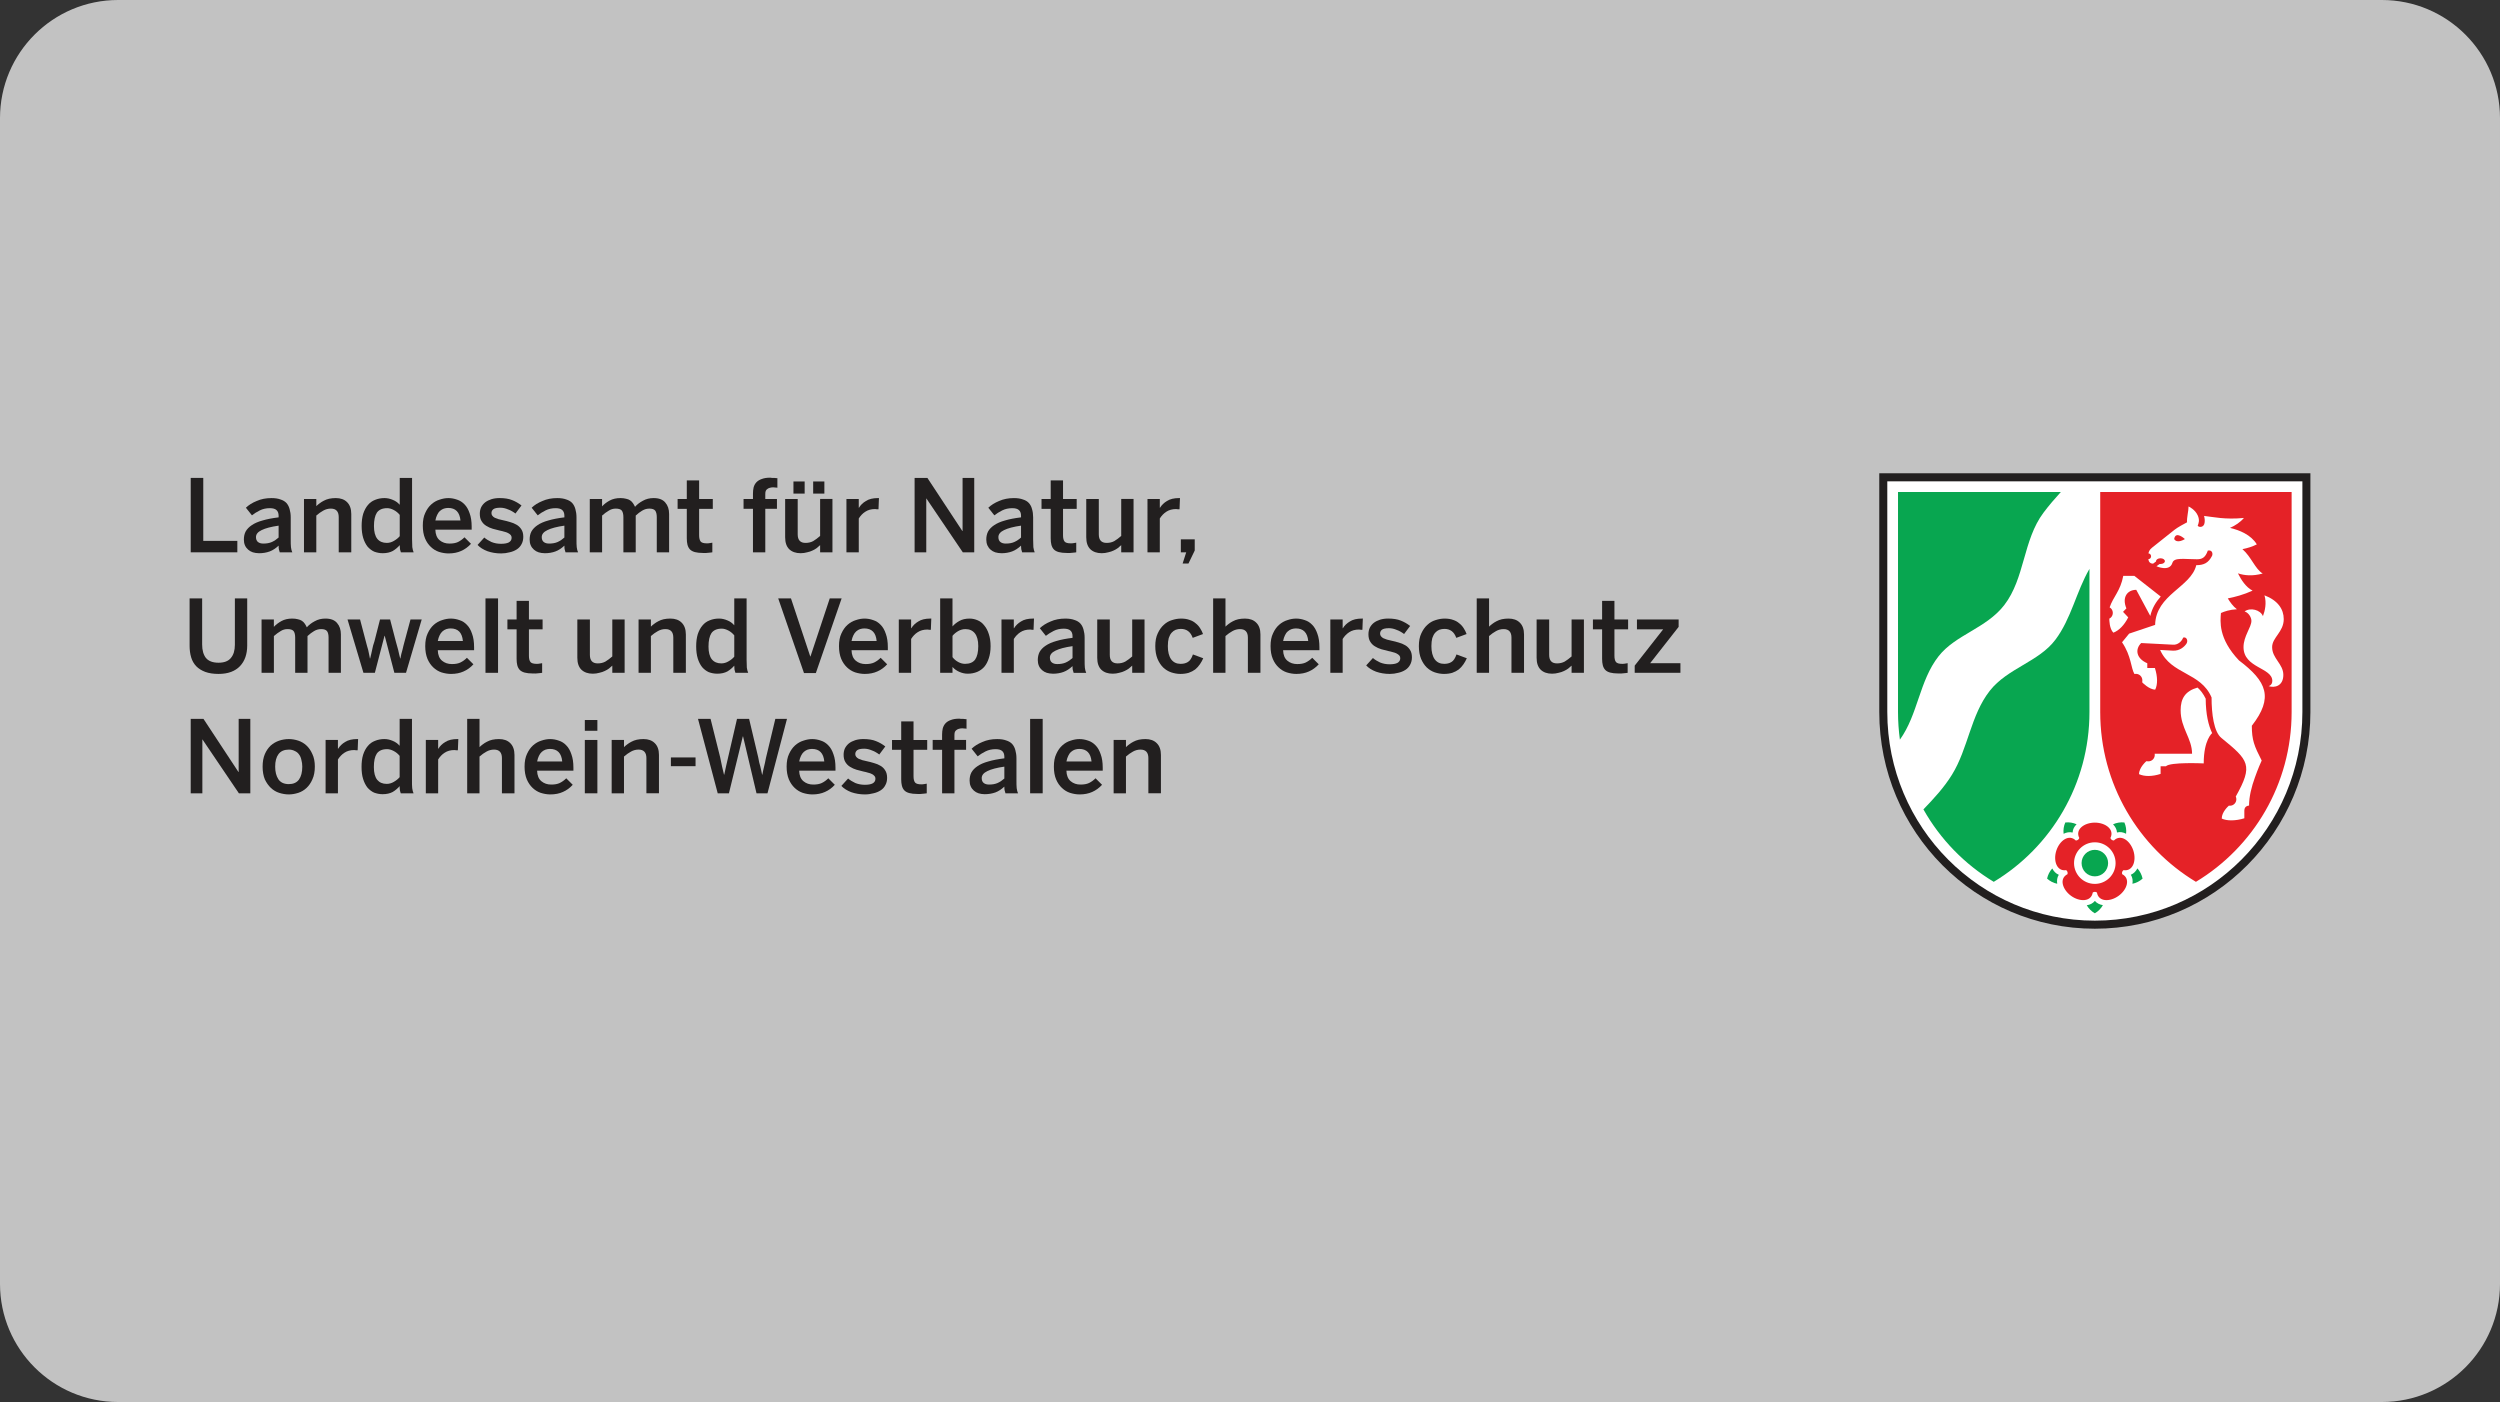
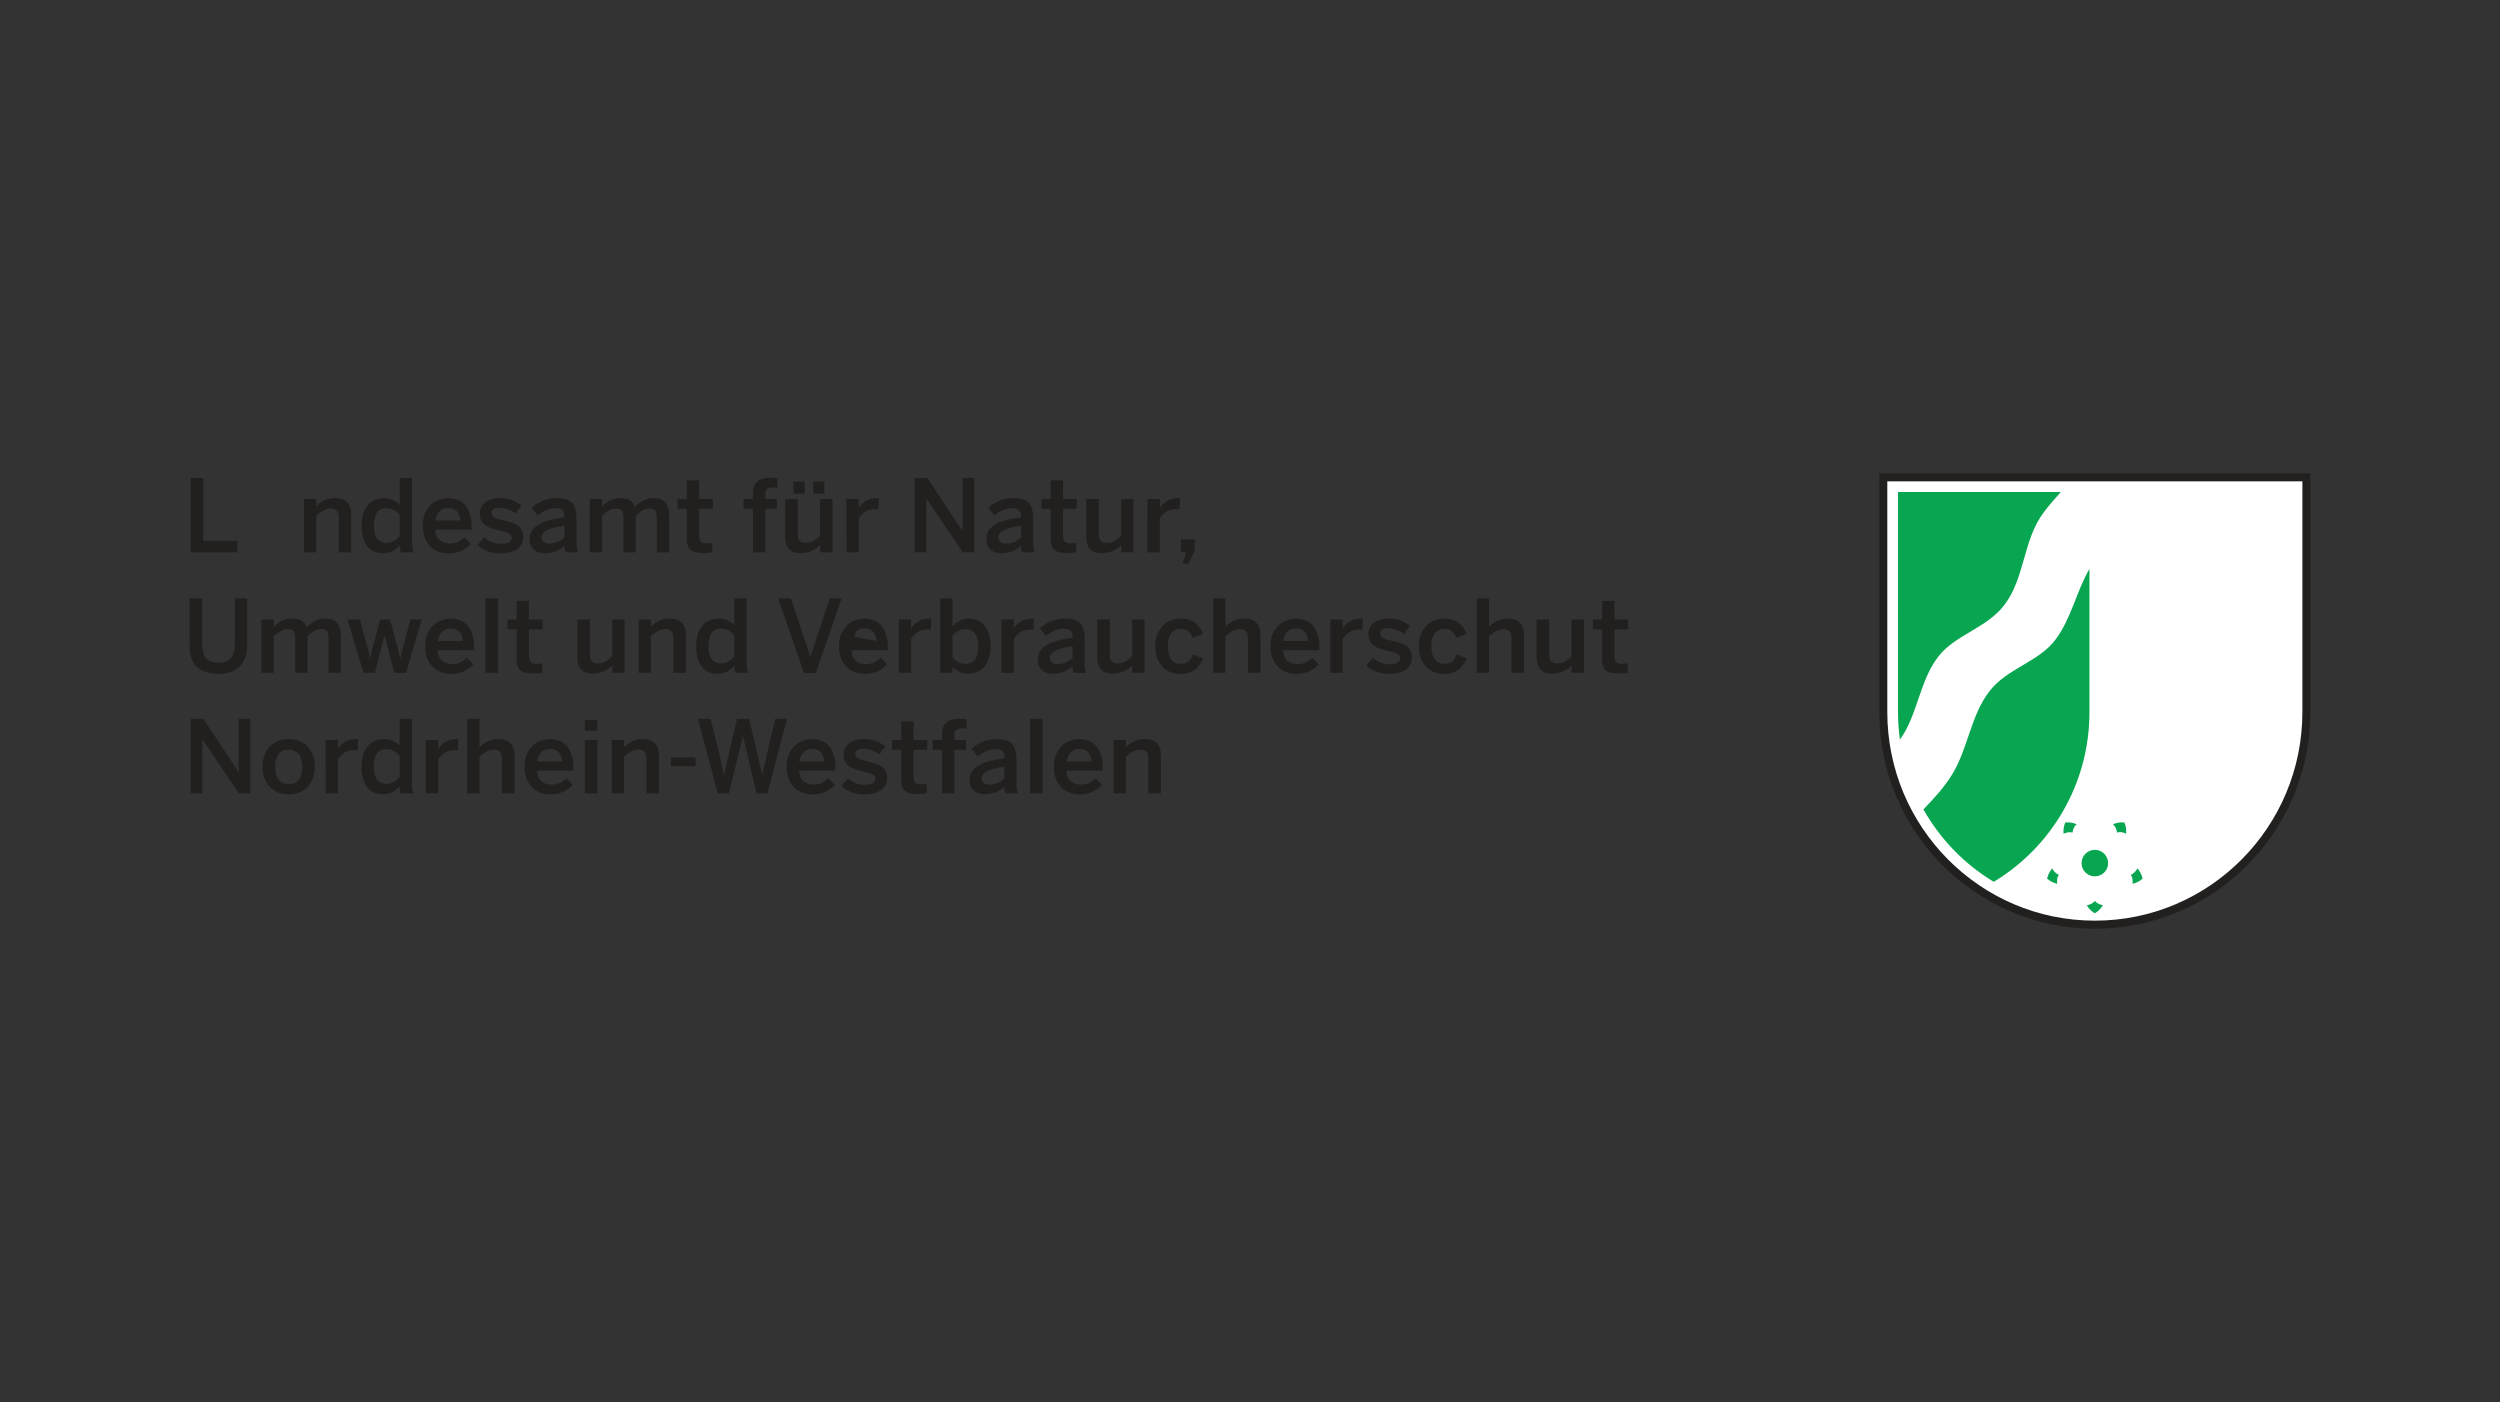
<svg xmlns="http://www.w3.org/2000/svg" version="1.1" id="Ebene_1" x="0px" y="0px" viewBox="0 0 365.425 204.931" style="enable-background:new 0 0 365.425 204.931;" xml:space="preserve">
  <rect x="0" y="0" width="365.425" height="204.931" fill="#333333" stroke="none" />
  <style type="text/css">
	.st0{opacity:0.7;fill:#FFFFFF;}
	.st1{fill-rule:evenodd;clip-rule:evenodd;fill:#FFFFFF;}
	.st2{fill-rule:evenodd;clip-rule:evenodd;fill:#221F1F;}
	.st3{fill:#08A650;}
	.st4{fill-rule:evenodd;clip-rule:evenodd;fill:#E52227;}
	.st5{fill:#221F1F;}
</style>
-   <path class="st0" d="M348.155,204.931H17.27c-9.538,0-17.27-7.732-17.27-17.27V17.27C0,7.732,7.732,0,17.27,0h330.885  c9.538,0,17.27,7.732,17.27,17.27v170.392C365.425,197.199,357.693,204.931,348.155,204.931z" />
  <g id="layer1" transform="translate(-54.804,-256.112)">
    <path id="path85" class="st1" d="M361.007,391.549c-17.226,0-31.195-14.048-31.195-31.359V325.6h62.391v34.589   C392.202,377.501,378.233,391.549,361.007,391.549" />
    <path id="path87" class="st2" d="M392.516,325.292v34.897c0,17.481-14.114,31.674-31.51,31.674   c-17.396,0-31.51-14.192-31.51-31.674v-34.897H392.516z M391.344,360.19c0,16.846-13.596,30.494-30.337,30.494   c-16.741,0-30.337-13.648-30.337-30.494v-33.718h60.674L391.344,360.19" />
    <path id="path89" class="st3" d="M362.186,388.417c-0.282,0.498-0.688,0.911-1.18,1.193c-0.491-0.282-0.898-0.688-1.179-1.179   c0.459-0.065,0.878-0.262,1.186-0.629C361.308,388.148,361.727,388.345,362.186,388.417z M355.509,385.291   c-0.557-0.111-1.061-0.373-1.481-0.754c0.117-0.557,0.38-1.061,0.753-1.481c0.216,0.406,0.524,0.747,0.957,0.924   C355.483,384.381,355.437,384.833,355.509,385.291L355.509,385.291z M356.44,377.986c-0.065-0.564,0.02-1.14,0.249-1.651   c0.564-0.065,1.134,0.026,1.651,0.262c-0.341,0.328-0.563,0.727-0.583,1.206C357.298,377.691,356.846,377.783,356.44,377.986   L356.44,377.986z M363.667,376.603c0.518-0.242,1.094-0.334,1.658-0.269c0.229,0.511,0.315,1.075,0.249,1.645   c-0.413-0.216-0.865-0.308-1.324-0.183C364.211,377.33,363.994,376.931,363.667,376.603z M367.225,383.044   c0.38,0.419,0.642,0.937,0.76,1.494c-0.419,0.38-0.93,0.642-1.481,0.754c0.072-0.459,0.017-0.917-0.236-1.317   C366.701,383.791,367.009,383.463,367.225,383.044L367.225,383.044z M361.007,384.21c-1.075,0-1.939-0.865-1.939-1.939   c0-1.075,0.865-1.939,1.939-1.939c1.075,0,1.94,0.865,1.94,1.939C362.946,383.345,362.081,384.21,361.007,384.21z M332.236,328.031   h23.798c-0.884,0.976-1.743,1.966-2.536,3.027c-3.001,4.003-2.706,9.586-5.733,13.504c-2.647,3.42-7.135,4.318-9.605,7.483   c-2.811,3.584-3.001,8.511-5.648,12.181c-0.177-1.317-0.275-2.673-0.275-4.036V328.031z M360.22,339.268v20.921   c0,10.549-5.609,19.768-13.989,24.82c-4.266-2.568-7.823-6.225-10.281-10.588c1.527-1.586,3.014-3.191,4.18-5.078   c2.365-3.833,2.719-8.682,5.517-12.253c2.588-3.309,7.168-4.226,9.599-7.476C357.573,346.522,358.288,342.59,360.22,339.268" />
-     <path id="path91" class="st4" d="M361.793,328.031h27.978v32.158c0,10.549-5.609,19.768-13.989,24.82   c-8.38-5.052-13.989-14.271-13.989-24.82V328.031z M388.618,346.607c0,1.88-1.697,2.686-1.697,4.095   c0,1.658,1.638,2.457,1.638,4.056c0,1.658-1.304,1.933-2.149,1.645c0,0,0.537-0.118,0.537-0.767c0-1.959-4.207-1.861-4.207-4.934   c0-1.612,1.153-2.89,1.153-3.84c0-0.485-0.374-1.166-0.996-1.383c0.865-0.609,2.313-0.229,2.68,0.695   c0.295-0.767,0.563-1.926,0.223-3.047c1.972,0.754,2.817,2.038,2.817,3.473L388.618,346.607L388.618,346.607z M372.604,334.905   c0.439,0.74,1.566,0,1.566,0S372.807,333.62,372.604,334.905z M379.556,375.758c0-0.97,0.957-1.802,1.048-1.887   c0.052,0.013,0.099,0.013,0.151,0.013c0.524,0,0.937-0.426,0.937-0.944c0-0.138-0.027-0.275-0.085-0.4   c2.588-4.613,1.907-5.288-2.103-8.564c-1.101-0.891-1.435-3.512-1.435-5.917c-1.592-3.728-5.897-3.296-7.522-6.945l1.881,0.105   c0.963,0.046,1.645-0.544,1.966-1.016c0.301-0.452,0-1.061-0.478-0.891c-0.223,0.596-0.812,1.081-1.468,1.035l-4.665-0.242   c-0.937,0.917-0.727,2.261,0.891,2.955v0.695h1.114c0.4,1.265,0.419,2.398,0.045,3.158c-0.891,0-1.9-1.061-1.9-1.061   c0.017-0.111,0.02-0.203,0.02-0.301c0-0.511-0.419-0.944-0.944-0.944c-0.072,0-0.138,0.013-0.21,0.026   c-0.524-0.839-0.446-2.634-1.815-4.639l1.035-1.265l3.8-1.278c0.104-4.449,5.229-5.478,6.015-8.728   c1.094,0,1.776-0.321,2.306-1.363c0.131-0.269,0.072-0.904-0.616-0.773c-0.38,1.088-0.891,1.271-1.599,1.271   c-1.841,0-3.329-0.308-3.577,0.518c-0.419,1.376-2.333,0.505-2.333,0.505l0.465-0.334c0.045,0,0.085,0.007,0.124,0.007   c0.354,0,0.642-0.183,0.642-0.413c0-0.242-0.288-0.426-0.642-0.426c-0.36,0-0.649,0.183-0.649,0.426c0,0.007,0,0.02,0,0.039   l-0.432,0.321c-0.57,0-0.675-0.452-0.688-0.668c0.229,0.013,0.393-0.177,0.393-0.406c0-0.229-0.164-0.419-0.38-0.419   c0.02-0.17,0.111-0.524,0.518-0.839l3.276-2.608c0.478-0.38,1.428-0.885,1.841-1.101c-0.045-0.708,0.223-1.651,0.223-2.319   c0,0,0.957,0.413,1.363,1.35c0.288,0.695,0.104,1.12-0.027,1.468c0.184,0.275,0.924,0.275,1.009-0.439   c0.039-0.282,0.032-0.609-0.079-0.996c1.271,0.138,3.073,0.57,5.831,0.295c-0.55,0.642-1.271,1.114-2.038,1.455   c1.376,0.321,3.073,1.003,3.918,2.411c-0.662,0.334-1.383,0.557-2.103,0.695c1.317,1.147,1.835,2.876,2.962,3.564   c-1.468,0.406-2.673,0.295-3.617-0.026c0.459,0.93,1.166,2.031,2.142,2.529c-1.33,0.603-2.621,0.937-3.623,1.134   c0.315,0.524,0.773,1.173,1.33,1.586c-1.022,0.046-1.861,0.328-2.333,0.55c-0.092,1.206-0.419,3.702,2.634,6.926   c4.069,3.08,5.091,5.419,1.88,9.553c0,2.097,0.347,2.942,1.442,5.085c-0.104,0.216-0.544,1.212-0.983,2.451   c-0.498,1.35-0.865,2.831-0.865,4.134c0,0-0.688,0-0.688,0.727v1.127c-1.265,0.393-2.555,0.406-3.309,0.039L379.556,375.758z    M363.713,348.592c-0.583-0.583-0.59-1.828-0.59-2.057c0.085-0.039,0.158-0.098,0.236-0.164c0.367-0.367,0.367-0.963,0-1.337   c-0.059-0.059-0.124-0.105-0.19-0.144c0.531-1.566,1.573-2.378,1.992-4.606h1.618l3.859,3.027   c-0.688,0.773-1.265,1.684-1.527,2.837l-2.051-3.82c-1.31,0-2.123,1.088-1.442,2.713l-0.491,0.505l0.76,0.806   C365.311,347.485,364.551,348.271,363.713,348.592L363.713,348.592z M369.754,366.29h5.465c0-2.254-1.671-3.728-1.671-6.362   c0-1.723,0.675-2.804,2.47-3.315c0.452,0.4,0.852,0.924,1.192,1.625c0.017,2.313,0.4,3.892,0.944,5.039   c0,0-1.232,0.944-1.232,4.423c0,0-4.934-0.229-5.523,0.419h-0.78v1.114c-1.206,0.393-2.339,0.406-3.152,0.039   c0-0.989,1.068-1.894,1.068-1.894c0.104,0.007,0.197,0.02,0.295,0.02c0.524,0,0.937-0.419,0.937-0.944c0-0.059,0-0.105-0.017-0.164   L369.754,366.29z M357.527,387.054c-1.271-0.93-1.756-2.529-0.524-3.158c0.079-0.21,0-0.465-0.19-0.596   c-1.356,0.223-1.92-1.356-1.435-2.857c0.491-1.5,1.867-2.451,2.844-1.474c0.229,0.007,0.446-0.144,0.511-0.367   c-0.636-1.232,0.701-2.247,2.274-2.247s2.909,1.016,2.274,2.247c0.065,0.223,0.282,0.373,0.511,0.367   c0.976-0.976,2.352-0.026,2.844,1.474c0.485,1.5-0.079,3.08-1.435,2.857c-0.196,0.131-0.282,0.387-0.19,0.596   c1.219,0.629,0.747,2.228-0.531,3.158c-1.271,0.924-2.949,0.885-3.165-0.478c-0.177-0.138-0.439-0.138-0.616,0   C360.482,387.938,358.805,387.978,357.527,387.054z M364.04,382.271c0,1.677-1.356,3.04-3.034,3.04c-1.677,0-3.04-1.363-3.04-3.04   s1.363-3.04,3.04-3.04C362.684,379.23,364.04,380.593,364.04,382.271" />
    <path id="path93" class="st5" d="M82.68,325.967h1.835v9.206h4.98v1.671H82.68V325.967z" />
-     <path id="path95" class="st5" d="M92.646,336.975c-0.315,0-0.609-0.052-0.885-0.131c-0.262-0.085-0.491-0.216-0.688-0.393   c-0.197-0.17-0.354-0.38-0.459-0.622c-0.117-0.262-0.164-0.544-0.164-0.852c0-0.432,0.079-0.826,0.262-1.179   c0.197-0.347,0.491-0.655,0.885-0.917c0.406-0.282,0.93-0.511,1.573-0.688c0.655-0.197,1.441-0.347,2.359-0.459v-0.229   c0-0.393-0.117-0.675-0.328-0.852c-0.197-0.17-0.518-0.262-0.95-0.262c-0.55,0-1.042,0.111-1.474,0.328   c-0.446,0.223-0.819,0.459-1.147,0.721l-0.884-1.114c0.406-0.393,0.93-0.721,1.573-0.983c0.629-0.282,1.35-0.426,2.162-0.426   c0.524,0,0.957,0.065,1.311,0.197c0.367,0.111,0.662,0.288,0.884,0.524c0.21,0.242,0.367,0.537,0.459,0.885   c0.104,0.354,0.164,0.754,0.164,1.212v3.211c0,0.459,0,0.845,0.034,1.147c0.039,0.308,0.104,0.557,0.197,0.754h-1.835   c-0.052-0.17-0.092-0.328-0.131-0.459c-0.027-0.131-0.032-0.301-0.032-0.524c-0.419,0.393-0.852,0.681-1.31,0.852   c-0.459,0.17-0.983,0.262-1.573,0.262L92.646,336.975z M93.301,335.566c0.472,0,0.891-0.072,1.245-0.229   c0.367-0.17,0.694-0.393,0.983-0.655v-1.736c-1.101,0.157-1.926,0.373-2.49,0.655c-0.55,0.262-0.819,0.603-0.819,1.016   c0,0.328,0.099,0.57,0.295,0.721C92.712,335.494,92.974,335.566,93.301,335.566z" />
    <path id="path97" class="st5" d="M99.238,329.047h1.802v1.048c0.131-0.131,0.275-0.262,0.459-0.393   c0.197-0.151,0.4-0.282,0.622-0.393c0.236-0.131,0.498-0.229,0.786-0.295c0.301-0.065,0.629-0.098,0.983-0.098   c0.695,0,1.245,0.197,1.638,0.59c0.406,0.393,0.622,0.976,0.622,1.736v5.602h-1.835v-5.144c0-0.826-0.387-1.245-1.147-1.245   c-0.393,0-0.773,0.098-1.114,0.295c-0.328,0.177-0.675,0.419-1.015,0.721v5.373h-1.802V329.047L99.238,329.047z" />
    <path id="path99" class="st5" d="M110.743,336.975c-0.439,0-0.852-0.085-1.245-0.229c-0.373-0.17-0.701-0.426-0.983-0.754   c-0.262-0.347-0.472-0.76-0.622-1.245c-0.151-0.498-0.229-1.088-0.229-1.769c0-0.675,0.079-1.265,0.229-1.769   c0.177-0.524,0.406-0.95,0.688-1.278c0.282-0.347,0.636-0.596,1.048-0.754c0.413-0.17,0.871-0.262,1.376-0.262   c0.413,0,0.819,0.092,1.212,0.262c0.393,0.157,0.734,0.393,1.016,0.721v-3.931h1.802v8.977c0,0.459,0.017,0.845,0.034,1.147   c0.045,0.308,0.111,0.557,0.196,0.754h-1.867c-0.045-0.105-0.086-0.262-0.131-0.459c-0.02-0.197-0.034-0.393-0.034-0.59   c-0.282,0.328-0.622,0.616-1.016,0.852C111.825,336.857,111.333,336.975,110.743,336.975L110.743,336.975z M111.333,335.468   c0.373,0,0.721-0.098,1.048-0.295c0.347-0.197,0.636-0.426,0.852-0.688v-3.112c-0.242-0.301-0.537-0.544-0.884-0.721   c-0.328-0.17-0.642-0.262-0.95-0.262c-0.701,0-1.199,0.223-1.507,0.655c-0.282,0.439-0.426,1.094-0.426,1.966   c0,0.832,0.164,1.455,0.491,1.867C110.285,335.271,110.743,335.468,111.333,335.468z" />
    <path id="path101" class="st5" d="M120.375,337.008c-0.485,0-0.95-0.085-1.409-0.229c-0.446-0.151-0.839-0.393-1.18-0.721   c-0.354-0.328-0.642-0.74-0.852-1.245c-0.223-0.524-0.328-1.147-0.328-1.867c0-0.74,0.111-1.363,0.36-1.867   c0.236-0.524,0.531-0.937,0.884-1.245c0.367-0.328,0.767-0.557,1.212-0.688c0.432-0.151,0.858-0.229,1.278-0.229   c0.432,0,0.858,0.079,1.278,0.229c0.406,0.131,0.767,0.36,1.081,0.688c0.328,0.328,0.57,0.767,0.754,1.31   c0.196,0.524,0.295,1.179,0.295,1.966v0.426h-5.307c0.017,0.701,0.229,1.212,0.622,1.54c0.393,0.328,0.865,0.491,1.441,0.491   c0.498,0,0.917-0.072,1.245-0.229c0.341-0.17,0.662-0.4,0.95-0.688l0.95,0.95c-0.419,0.459-0.904,0.812-1.441,1.048   C121.686,336.883,121.07,337.008,120.375,337.008z M122.112,332.192c-0.117-1.219-0.714-1.835-1.802-1.835   c-0.197,0-0.413,0.033-0.622,0.098c-0.197,0.065-0.387,0.177-0.557,0.328c-0.183,0.157-0.321,0.354-0.426,0.59   c-0.117,0.223-0.197,0.491-0.262,0.819L122.112,332.192L122.112,332.192z" />
    <path id="path103" class="st5" d="M128.048,337.008c-0.721,0-1.396-0.118-1.998-0.328c-0.616-0.236-1.101-0.544-1.441-0.917   l0.983-1.081c0.275,0.242,0.629,0.459,1.048,0.655c0.432,0.177,0.898,0.262,1.409,0.262c0.472,0,0.852-0.065,1.114-0.197   c0.275-0.151,0.426-0.38,0.426-0.688c0-0.17-0.052-0.301-0.131-0.393c-0.092-0.105-0.223-0.203-0.393-0.295   c-0.158-0.085-0.347-0.151-0.557-0.197c-0.197-0.065-0.419-0.118-0.655-0.164c-0.328-0.085-0.675-0.17-1.015-0.262   c-0.354-0.105-0.675-0.249-0.95-0.426c-0.288-0.17-0.518-0.4-0.688-0.688c-0.184-0.282-0.262-0.642-0.262-1.081   c0-0.347,0.065-0.662,0.197-0.95c0.144-0.282,0.341-0.524,0.59-0.721c0.262-0.197,0.564-0.347,0.917-0.459   c0.341-0.105,0.734-0.164,1.179-0.164c0.734,0,1.35,0.098,1.835,0.295c0.498,0.197,0.957,0.459,1.376,0.786l-0.885,1.179   c-0.131-0.105-0.295-0.216-0.491-0.328c-0.184-0.105-0.36-0.197-0.557-0.262c-0.197-0.085-0.393-0.151-0.59-0.197   c-0.197-0.039-0.387-0.065-0.557-0.065c-0.511,0-0.852,0.079-1.048,0.229c-0.183,0.157-0.262,0.341-0.262,0.557   c0,0.157,0.039,0.288,0.131,0.393c0.079,0.111,0.203,0.21,0.36,0.295c0.144,0.065,0.328,0.131,0.524,0.197   c0.21,0.046,0.439,0.098,0.688,0.164c0.328,0.065,0.662,0.157,1.016,0.262c0.341,0.092,0.662,0.223,0.95,0.393   c0.275,0.157,0.505,0.373,0.688,0.655c0.197,0.288,0.295,0.655,0.295,1.114c0,0.419-0.092,0.78-0.262,1.081   c-0.158,0.308-0.387,0.557-0.688,0.754c-0.315,0.197-0.655,0.341-1.048,0.426C128.9,336.949,128.48,337.008,128.048,337.008   L128.048,337.008z" />
    <path id="path105" class="st5" d="M134.417,336.975c-0.314,0-0.609-0.052-0.884-0.131c-0.262-0.085-0.491-0.216-0.688-0.393   c-0.197-0.17-0.354-0.38-0.459-0.622c-0.117-0.262-0.164-0.544-0.164-0.852c0-0.432,0.079-0.826,0.262-1.179   c0.197-0.347,0.491-0.655,0.884-0.917c0.406-0.282,0.93-0.511,1.573-0.688c0.655-0.197,1.442-0.347,2.359-0.459v-0.229   c0-0.393-0.117-0.675-0.328-0.852c-0.196-0.17-0.517-0.262-0.95-0.262c-0.55,0-1.042,0.111-1.474,0.328   c-0.446,0.223-0.819,0.459-1.147,0.721l-0.884-1.114c0.406-0.393,0.93-0.721,1.573-0.983c0.629-0.282,1.35-0.426,2.162-0.426   c0.524,0,0.957,0.065,1.31,0.197c0.367,0.111,0.662,0.288,0.885,0.524c0.21,0.242,0.367,0.537,0.459,0.885   c0.104,0.354,0.164,0.754,0.164,1.212v3.211c0,0.459,0,0.845,0.034,1.147c0.039,0.308,0.104,0.557,0.197,0.754h-1.835   c-0.052-0.17-0.092-0.328-0.131-0.459c-0.027-0.131-0.032-0.301-0.032-0.524c-0.419,0.393-0.852,0.681-1.311,0.852   c-0.459,0.17-0.983,0.262-1.573,0.262L134.417,336.975z M135.072,335.566c0.472,0,0.891-0.072,1.245-0.229   c0.367-0.17,0.695-0.393,0.983-0.655v-1.736c-1.101,0.157-1.926,0.373-2.49,0.655c-0.55,0.262-0.819,0.603-0.819,1.016   c0,0.328,0.099,0.57,0.295,0.721C134.482,335.494,134.744,335.566,135.072,335.566z" />
    <path id="path107" class="st5" d="M141.008,329.047h1.802v1.081c0.301-0.328,0.668-0.609,1.114-0.852   c0.432-0.236,0.957-0.36,1.573-0.36c0.301,0,0.57,0.033,0.819,0.098c0.236,0.046,0.432,0.125,0.59,0.229   c0.17,0.111,0.308,0.256,0.426,0.426c0.104,0.157,0.203,0.328,0.295,0.524c0.301-0.347,0.688-0.642,1.147-0.885   c0.459-0.262,0.983-0.393,1.573-0.393c0.786,0,1.35,0.223,1.704,0.655c0.367,0.419,0.557,0.976,0.557,1.671v5.602h-1.802V331.7   c0-0.432-0.086-0.754-0.229-0.95c-0.158-0.197-0.446-0.295-0.852-0.295c-0.38,0-0.721,0.098-1.048,0.295   c-0.314,0.177-0.622,0.419-0.95,0.721v5.373h-1.802V331.7c0-0.432-0.085-0.754-0.229-0.95c-0.158-0.197-0.452-0.295-0.885-0.295   c-0.38,0-0.714,0.098-1.015,0.295c-0.315,0.177-0.642,0.419-0.983,0.721v5.373h-1.802V329.047L141.008,329.047z" />
    <path id="path109" class="st5" d="M157.585,336.942c-0.505,0-0.904-0.052-1.212-0.131c-0.308-0.085-0.544-0.216-0.721-0.393   c-0.177-0.197-0.295-0.426-0.36-0.688c-0.065-0.262-0.099-0.563-0.099-0.917v-4.324h-1.343v-1.441h1.343v-2.719h1.802v2.719h1.999   v1.441h-1.999v3.866c0,0.419,0.079,0.721,0.229,0.917c0.151,0.177,0.459,0.262,0.917,0.262c0.131,0,0.262-0.007,0.393-0.033   c0.151-0.02,0.282-0.039,0.393-0.065v1.409c-0.065,0-0.151,0.007-0.262,0.033c-0.085,0.013-0.196,0.033-0.328,0.033   c-0.111,0.013-0.229,0.033-0.36,0.033C157.847,336.942,157.716,336.942,157.585,336.942L157.585,336.942z" />
    <path id="path113" class="st5" d="M164.865,330.488h-1.376v-1.441h1.376v-0.786c0-0.328,0.032-0.629,0.097-0.917   c0.079-0.282,0.21-0.524,0.393-0.721c0.197-0.216,0.459-0.38,0.786-0.491c0.328-0.131,0.734-0.197,1.245-0.197   c0.079,0,0.17,0.013,0.262,0.033c0.104,0,0.21,0,0.328,0c0.104,0,0.203,0.013,0.295,0.033c0.079,0,0.138,0,0.164,0v1.409   c-0.052-0.02-0.131-0.033-0.262-0.033c-0.131-0.02-0.255-0.033-0.36-0.033c-0.158,0-0.314,0.026-0.459,0.065   c-0.131,0.026-0.255,0.079-0.36,0.164c-0.117,0.065-0.197,0.164-0.262,0.295c-0.052,0.131-0.065,0.295-0.065,0.491v0.688h1.704   v1.441h-1.704v6.356h-1.802L164.865,330.488L164.865,330.488z" />
    <path id="path115" class="st5" d="M171.83,336.975c-0.701,0-1.258-0.197-1.671-0.59c-0.393-0.393-0.59-0.97-0.59-1.736v-5.602   h1.835v5.176c0,0.832,0.38,1.245,1.147,1.245c0.413,0,0.786-0.085,1.114-0.262c0.328-0.197,0.668-0.446,1.016-0.754v-5.406h1.802   v7.797h-1.802v-1.048c-0.131,0.131-0.295,0.275-0.491,0.426c-0.177,0.131-0.38,0.256-0.622,0.36   c-0.216,0.111-0.478,0.197-0.786,0.262C172.498,336.923,172.177,336.975,171.83,336.975L171.83,336.975z M173.665,326.491h1.638   v1.769h-1.638V326.491z M170.782,326.491h1.638v1.769h-1.638V326.491z" />
    <path id="path117" class="st5" d="M178.527,329.047h1.802v1.278h0.034c0.236-0.393,0.57-0.721,1.016-0.983   c0.432-0.282,1.022-0.426,1.769-0.426h0.131l-0.065,1.638c-0.052,0-0.124,0-0.229,0c-0.117-0.02-0.197-0.033-0.262-0.033   c-0.577,0-1.048,0.131-1.442,0.393c-0.38,0.242-0.688,0.57-0.95,0.983v4.947h-1.802L178.527,329.047L178.527,329.047z" />
    <path id="path121" class="st5" d="M188.492,325.967h1.867l5.111,7.764h0.034v-7.764h1.704v10.877h-1.671l-5.34-7.895l0,0v7.895   h-1.704L188.492,325.967L188.492,325.967z" />
    <path id="path123" class="st5" d="M201.165,336.975c-0.308,0-0.603-0.052-0.885-0.131c-0.262-0.085-0.491-0.216-0.688-0.393   c-0.197-0.17-0.347-0.38-0.459-0.622c-0.111-0.262-0.164-0.544-0.164-0.852c0-0.432,0.085-0.826,0.262-1.179   c0.197-0.347,0.491-0.655,0.885-0.917c0.413-0.282,0.937-0.511,1.573-0.688c0.655-0.197,1.442-0.347,2.359-0.459v-0.229   c0-0.393-0.111-0.675-0.328-0.852c-0.197-0.17-0.511-0.262-0.95-0.262c-0.544,0-1.035,0.111-1.474,0.328   c-0.439,0.223-0.819,0.459-1.147,0.721l-0.884-1.114c0.413-0.393,0.937-0.721,1.573-0.983c0.636-0.282,1.356-0.426,2.162-0.426   c0.524,0,0.963,0.065,1.311,0.197c0.373,0.111,0.668,0.288,0.884,0.524c0.216,0.242,0.374,0.537,0.459,0.885   c0.111,0.354,0.164,0.754,0.164,1.212v3.211c0,0.459,0.017,0.845,0.032,1.147c0.045,0.308,0.112,0.557,0.197,0.754h-1.835   c-0.045-0.17-0.085-0.328-0.131-0.459c-0.02-0.131-0.034-0.301-0.034-0.524c-0.413,0.393-0.852,0.681-1.31,0.852   c-0.459,0.17-0.983,0.262-1.573,0.262L201.165,336.975z M201.82,335.566c0.478,0,0.898-0.072,1.245-0.229   c0.373-0.17,0.701-0.393,0.983-0.655v-1.736c-1.094,0.157-1.92,0.373-2.49,0.655c-0.544,0.262-0.819,0.603-0.819,1.016   c0,0.328,0.099,0.57,0.295,0.721C201.23,335.494,201.492,335.566,201.82,335.566L201.82,335.566z" />
    <path id="path125" class="st5" d="M210.777,336.942c-0.511,0-0.911-0.052-1.212-0.131c-0.314-0.085-0.55-0.216-0.721-0.393   c-0.184-0.197-0.295-0.426-0.36-0.688c-0.065-0.262-0.099-0.563-0.099-0.917v-4.324h-1.343v-1.441h1.343v-2.719h1.802v2.719h1.998   v1.441h-1.998v3.866c0,0.419,0.072,0.721,0.229,0.917c0.144,0.177,0.459,0.262,0.917,0.262c0.131,0,0.262-0.007,0.393-0.033   c0.144-0.02,0.275-0.039,0.393-0.065v1.409c-0.065,0-0.158,0.007-0.262,0.033c-0.092,0.013-0.197,0.033-0.328,0.033   c-0.117,0.013-0.229,0.033-0.36,0.033C211.038,336.942,210.907,336.942,210.777,336.942L210.777,336.942z" />
    <path id="path127" class="st5" d="M215.842,336.975c-0.701,0-1.258-0.197-1.671-0.59c-0.393-0.393-0.59-0.97-0.59-1.736v-5.602   h1.835v5.176c0,0.832,0.38,1.245,1.147,1.245c0.413,0,0.786-0.085,1.114-0.262c0.328-0.197,0.662-0.446,1.016-0.754v-5.406h1.802   v7.797h-1.802v-1.048c-0.131,0.131-0.295,0.275-0.491,0.426c-0.177,0.131-0.386,0.256-0.622,0.36   c-0.223,0.111-0.485,0.197-0.786,0.262C216.503,336.923,216.189,336.975,215.842,336.975L215.842,336.975z" />
    <path id="path129" class="st5" d="M222.531,329.047h1.802v1.278h0.032c0.242-0.393,0.577-0.721,1.016-0.983   c0.439-0.282,1.029-0.426,1.769-0.426h0.131l-0.065,1.638c-0.045,0-0.117,0-0.229,0c-0.111-0.02-0.197-0.033-0.262-0.033   c-0.57,0-1.048,0.131-1.442,0.393c-0.374,0.242-0.688,0.57-0.95,0.983v4.947h-1.802L222.531,329.047L222.531,329.047z" />
    <path id="path131" class="st5" d="M228.193,336.844h-0.786v-1.9h2.031v1.638l-0.917,1.9h-0.852L228.193,336.844L228.193,336.844z" />
    <path id="path133" class="st5" d="M86.743,354.62c-0.747,0-1.389-0.098-1.933-0.295c-0.524-0.197-0.963-0.465-1.311-0.819   c-0.354-0.367-0.603-0.806-0.753-1.31c-0.158-0.524-0.229-1.088-0.229-1.704v-6.913h1.835v6.749c0,0.832,0.183,1.487,0.557,1.966   c0.393,0.459,1.002,0.688,1.835,0.688c0.826,0,1.428-0.229,1.802-0.688c0.393-0.459,0.59-1.101,0.59-1.933v-6.782h1.802v6.913   c0,0.616-0.092,1.173-0.262,1.671c-0.177,0.505-0.439,0.944-0.786,1.31c-0.354,0.373-0.786,0.655-1.31,0.852   C88.053,354.522,87.437,354.62,86.743,354.62z" />
    <path id="path135" class="st5" d="M93.033,346.659h1.802v1.081c0.301-0.328,0.675-0.609,1.114-0.852   c0.432-0.236,0.957-0.36,1.573-0.36c0.301,0,0.577,0.033,0.819,0.098c0.236,0.046,0.432,0.125,0.59,0.229   c0.17,0.111,0.315,0.256,0.426,0.426c0.104,0.157,0.203,0.328,0.295,0.524c0.301-0.347,0.688-0.642,1.147-0.885   c0.459-0.262,0.983-0.393,1.573-0.393c0.786,0,1.35,0.223,1.704,0.655c0.367,0.419,0.557,0.976,0.557,1.671v5.602h-1.802v-5.144   c0-0.432-0.079-0.754-0.229-0.95c-0.158-0.197-0.439-0.295-0.852-0.295c-0.373,0-0.721,0.098-1.048,0.295   c-0.308,0.177-0.622,0.419-0.95,0.721v5.373h-1.802v-5.144c0-0.432-0.079-0.754-0.229-0.95c-0.158-0.197-0.452-0.295-0.884-0.295   c-0.374,0-0.714,0.098-1.016,0.295c-0.308,0.177-0.636,0.419-0.983,0.721v5.373h-1.802V346.659L93.033,346.659z" />
    <path id="path137" class="st5" d="M105.6,346.659h1.835l0.852,3.243c0.065,0.223,0.111,0.426,0.164,0.622   c0.065,0.177,0.111,0.36,0.164,0.557c0.039,0.197,0.079,0.406,0.131,0.622c0.04,0.197,0.079,0.419,0.131,0.655h0.034   c0.065-0.262,0.111-0.491,0.164-0.688c0.039-0.216,0.079-0.413,0.131-0.59c0.039-0.197,0.079-0.393,0.131-0.59   c0.065-0.197,0.131-0.4,0.197-0.622l0.819-3.211h1.474l0.852,3.276c0.065,0.197,0.111,0.393,0.164,0.59   c0.065,0.197,0.111,0.393,0.164,0.59c0.039,0.177,0.079,0.373,0.131,0.59c0.039,0.197,0.099,0.419,0.164,0.655h0.034   c0.039-0.236,0.079-0.459,0.131-0.655c0.065-0.216,0.111-0.413,0.164-0.59c0.039-0.197,0.079-0.38,0.131-0.557   c0.065-0.197,0.111-0.4,0.164-0.622l0.884-3.276h1.638l-2.293,7.797h-1.704l-1.409-5.406h-0.032l-1.409,5.406h-1.671l-2.326-7.797   H105.6z" />
    <path id="path139" class="st5" d="M120.729,354.62c-0.478,0-0.95-0.085-1.409-0.229c-0.439-0.151-0.832-0.393-1.179-0.721   c-0.347-0.328-0.636-0.74-0.852-1.245c-0.216-0.524-0.328-1.147-0.328-1.867c0-0.74,0.117-1.363,0.36-1.867   c0.242-0.524,0.537-0.937,0.884-1.245c0.374-0.328,0.773-0.557,1.212-0.688c0.439-0.151,0.865-0.229,1.278-0.229   c0.439,0,0.865,0.079,1.278,0.229c0.413,0.131,0.773,0.36,1.081,0.688c0.328,0.328,0.577,0.767,0.753,1.31   c0.197,0.524,0.295,1.179,0.295,1.966v0.426h-5.307c0.02,0.701,0.229,1.212,0.622,1.54c0.393,0.328,0.871,0.491,1.442,0.491   c0.505,0,0.917-0.072,1.245-0.229c0.347-0.17,0.668-0.4,0.95-0.688l0.95,0.95c-0.413,0.459-0.898,0.812-1.442,1.048   C122.04,354.496,121.43,354.62,120.729,354.62z M122.465,349.804c-0.111-1.219-0.708-1.835-1.802-1.835   c-0.197,0-0.406,0.033-0.622,0.098c-0.197,0.065-0.38,0.177-0.557,0.328c-0.177,0.157-0.315,0.354-0.426,0.59   c-0.111,0.223-0.197,0.491-0.262,0.819L122.465,349.804L122.465,349.804z" />
    <path id="path141" class="st5" d="M125.768,343.58h1.835v10.877h-1.835V343.58z" />
    <path id="path143" class="st5" d="M132.707,354.555c-0.505,0-0.911-0.052-1.212-0.131c-0.308-0.085-0.55-0.216-0.721-0.393   c-0.177-0.197-0.295-0.426-0.36-0.688c-0.065-0.262-0.099-0.563-0.099-0.917v-4.324h-1.343v-1.441h1.343v-2.719h1.802v2.719h1.998   v1.441h-1.998v3.866c0,0.419,0.072,0.721,0.229,0.917c0.151,0.177,0.459,0.262,0.917,0.262c0.131,0,0.262-0.007,0.393-0.033   c0.151-0.02,0.282-0.039,0.393-0.065v1.409c-0.065,0-0.158,0.007-0.262,0.033c-0.092,0.013-0.197,0.033-0.328,0.033   c-0.111,0.013-0.229,0.033-0.36,0.033C132.968,354.555,132.837,354.555,132.707,354.555L132.707,354.555z" />
    <path id="path147" class="st5" d="M141.454,354.587c-0.701,0-1.258-0.197-1.671-0.59c-0.393-0.393-0.59-0.97-0.59-1.736v-5.602   h1.835v5.176c0,0.832,0.38,1.245,1.147,1.245c0.413,0,0.786-0.085,1.114-0.262c0.328-0.197,0.662-0.446,1.015-0.754v-5.406h1.802   v7.797h-1.802v-1.048c-0.131,0.131-0.295,0.275-0.491,0.426c-0.177,0.131-0.387,0.256-0.622,0.36   c-0.223,0.111-0.485,0.197-0.786,0.262C142.116,354.535,141.801,354.588,141.454,354.587L141.454,354.587z" />
    <path id="path149" class="st5" d="M148.144,346.659h1.802v1.048c0.131-0.131,0.275-0.262,0.459-0.393   c0.196-0.151,0.4-0.282,0.622-0.393c0.236-0.131,0.498-0.229,0.786-0.295c0.301-0.065,0.629-0.098,0.983-0.098   c0.695,0,1.245,0.197,1.638,0.59c0.406,0.393,0.622,0.976,0.622,1.736v5.602h-1.835v-5.144c0-0.826-0.386-1.245-1.146-1.245   c-0.393,0-0.773,0.098-1.114,0.295c-0.328,0.177-0.675,0.419-1.016,0.721v5.373h-1.802V346.659L148.144,346.659z" />
    <path id="path151" class="st5" d="M159.643,354.587c-0.439,0-0.852-0.085-1.245-0.229c-0.374-0.17-0.701-0.426-0.983-0.754   c-0.262-0.347-0.472-0.76-0.622-1.245c-0.151-0.498-0.229-1.088-0.229-1.769c0-0.675,0.079-1.265,0.229-1.769   c0.177-0.524,0.406-0.95,0.688-1.278c0.282-0.347,0.636-0.596,1.048-0.754c0.413-0.17,0.871-0.262,1.376-0.262   c0.413,0,0.819,0.092,1.212,0.262c0.393,0.157,0.734,0.393,1.015,0.721v-3.931h1.802v8.977c0,0.459,0.017,0.845,0.034,1.147   c0.045,0.308,0.111,0.557,0.197,0.754h-1.867c-0.045-0.105-0.085-0.262-0.131-0.459c-0.02-0.197-0.034-0.393-0.034-0.59   c-0.282,0.328-0.622,0.616-1.015,0.852C160.724,354.47,160.233,354.587,159.643,354.587L159.643,354.587z M160.233,353.08   c0.374,0,0.721-0.098,1.048-0.295c0.347-0.197,0.636-0.426,0.852-0.688v-3.112c-0.242-0.301-0.537-0.544-0.884-0.721   c-0.328-0.17-0.642-0.262-0.95-0.262c-0.701,0-1.199,0.223-1.507,0.655c-0.282,0.439-0.426,1.094-0.426,1.966   c0,0.832,0.164,1.455,0.491,1.867C159.184,352.884,159.643,353.08,160.233,353.08z" />
    <path id="path155" class="st5" d="M168.554,343.58h1.867l2.817,8.485h0.034l2.817-8.485h1.736l-3.768,10.91h-1.736L168.554,343.58   L168.554,343.58z" />
-     <path id="path157" class="st5" d="M181.206,354.62c-0.478,0-0.95-0.085-1.409-0.229c-0.439-0.151-0.832-0.393-1.179-0.721   c-0.347-0.328-0.636-0.74-0.852-1.245c-0.216-0.524-0.328-1.147-0.328-1.867c0-0.74,0.117-1.363,0.36-1.867   c0.242-0.524,0.537-0.937,0.884-1.245c0.374-0.328,0.773-0.557,1.212-0.688c0.439-0.151,0.865-0.229,1.278-0.229   c0.439,0,0.865,0.079,1.278,0.229c0.413,0.131,0.773,0.36,1.081,0.688c0.328,0.328,0.577,0.767,0.753,1.31   c0.197,0.524,0.295,1.179,0.295,1.966v0.426h-5.307c0.02,0.701,0.229,1.212,0.622,1.54c0.393,0.328,0.871,0.491,1.442,0.491   c0.504,0,0.917-0.072,1.245-0.229c0.347-0.17,0.668-0.4,0.95-0.688l0.95,0.95c-0.413,0.459-0.898,0.812-1.442,1.048   C182.517,354.496,181.907,354.62,181.206,354.62L181.206,354.62z M182.943,349.804c-0.111-1.219-0.708-1.835-1.802-1.835   c-0.197,0-0.406,0.033-0.622,0.098c-0.197,0.065-0.38,0.177-0.557,0.328c-0.177,0.157-0.315,0.354-0.426,0.59   c-0.111,0.223-0.196,0.491-0.262,0.819L182.943,349.804L182.943,349.804z" />
+     <path id="path157" class="st5" d="M181.206,354.62c-0.478,0-0.95-0.085-1.409-0.229c-0.439-0.151-0.832-0.393-1.179-0.721   c-0.347-0.328-0.636-0.74-0.852-1.245c-0.216-0.524-0.328-1.147-0.328-1.867c0-0.74,0.117-1.363,0.36-1.867   c0.242-0.524,0.537-0.937,0.884-1.245c0.374-0.328,0.773-0.557,1.212-0.688c0.439-0.151,0.865-0.229,1.278-0.229   c0.439,0,0.865,0.079,1.278,0.229c0.413,0.131,0.773,0.36,1.081,0.688c0.328,0.328,0.577,0.767,0.753,1.31   c0.197,0.524,0.295,1.179,0.295,1.966v0.426h-5.307c0.02,0.701,0.229,1.212,0.622,1.54c0.393,0.328,0.871,0.491,1.442,0.491   c0.504,0,0.917-0.072,1.245-0.229c0.347-0.17,0.668-0.4,0.95-0.688l0.95,0.95c-0.413,0.459-0.898,0.812-1.442,1.048   C182.517,354.496,181.907,354.62,181.206,354.62L181.206,354.62z M182.943,349.804c-0.111-1.219-0.708-1.835-1.802-1.835   c-0.197,0-0.406,0.033-0.622,0.098c-0.197,0.065-0.38,0.177-0.557,0.328c-0.111,0.223-0.196,0.491-0.262,0.819L182.943,349.804L182.943,349.804z" />
    <path id="path159" class="st5" d="M186.18,346.659h1.802v1.278h0.034c0.236-0.393,0.57-0.721,1.016-0.983   c0.432-0.282,1.022-0.426,1.769-0.426h0.131l-0.065,1.638c-0.052,0-0.124,0-0.229,0c-0.117-0.02-0.197-0.033-0.262-0.033   c-0.577,0-1.048,0.131-1.442,0.393c-0.38,0.242-0.688,0.57-0.95,0.983v4.947h-1.802L186.18,346.659L186.18,346.659z" />
    <path id="path161" class="st5" d="M196.257,354.587c-0.419,0-0.819-0.092-1.212-0.262c-0.393-0.17-0.74-0.413-1.015-0.721v0.852   h-1.802V343.58h1.802v4.095c0.262-0.301,0.59-0.563,0.983-0.786c0.406-0.236,0.917-0.36,1.507-0.36   c0.433,0,0.832,0.092,1.212,0.262c0.367,0.157,0.688,0.406,0.95,0.754c0.275,0.328,0.498,0.747,0.655,1.245   c0.17,0.505,0.262,1.094,0.262,1.769c0,0.681-0.092,1.271-0.262,1.769c-0.158,0.505-0.38,0.917-0.655,1.245   c-0.288,0.328-0.642,0.583-1.048,0.754C197.214,354.496,196.755,354.587,196.257,354.587L196.257,354.587z M195.864,353.146   c0.668,0,1.16-0.203,1.474-0.622c0.301-0.432,0.459-1.088,0.459-1.966c0-0.826-0.164-1.448-0.491-1.867   c-0.328-0.413-0.786-0.622-1.376-0.622c-0.38,0-0.74,0.098-1.081,0.295c-0.328,0.197-0.609,0.426-0.819,0.688v3.112   c0.236,0.308,0.524,0.55,0.852,0.721C195.209,353.061,195.536,353.146,195.864,353.146z" />
    <path id="path163" class="st5" d="M201.191,346.659h1.802v1.278h0.034c0.236-0.393,0.577-0.721,1.015-0.983   c0.432-0.282,1.022-0.426,1.769-0.426h0.131l-0.065,1.638c-0.045,0-0.124,0-0.229,0c-0.112-0.02-0.197-0.033-0.262-0.033   c-0.57,0-1.048,0.131-1.442,0.393c-0.373,0.242-0.688,0.57-0.95,0.983v4.947h-1.802L201.191,346.659L201.191,346.659z" />
    <path id="path165" class="st5" d="M208.693,354.587c-0.308,0-0.603-0.052-0.885-0.131c-0.262-0.085-0.491-0.216-0.688-0.393   c-0.197-0.17-0.354-0.38-0.459-0.622c-0.111-0.262-0.164-0.544-0.164-0.852c0-0.432,0.085-0.826,0.262-1.179   c0.197-0.347,0.491-0.655,0.885-0.917c0.413-0.282,0.937-0.511,1.573-0.688c0.655-0.197,1.441-0.347,2.359-0.459v-0.229   c0-0.393-0.111-0.675-0.328-0.852c-0.197-0.17-0.518-0.262-0.95-0.262c-0.55,0-1.042,0.111-1.474,0.328   c-0.439,0.223-0.819,0.459-1.147,0.721l-0.885-1.114c0.413-0.393,0.937-0.721,1.573-0.983c0.629-0.282,1.35-0.426,2.162-0.426   c0.524,0,0.957,0.065,1.311,0.197c0.367,0.111,0.662,0.288,0.884,0.524c0.216,0.242,0.367,0.537,0.459,0.885   c0.104,0.354,0.164,0.754,0.164,1.212v3.211c0,0.459,0,0.845,0.032,1.147c0.04,0.308,0.104,0.557,0.197,0.754h-1.835   c-0.045-0.17-0.092-0.328-0.131-0.459c-0.027-0.131-0.034-0.301-0.034-0.524c-0.419,0.393-0.852,0.681-1.31,0.852   c-0.459,0.17-0.983,0.262-1.573,0.262L208.693,354.587z M209.348,353.179c0.478,0,0.891-0.072,1.245-0.229   c0.367-0.17,0.694-0.393,0.983-0.655v-1.736c-1.094,0.157-1.926,0.373-2.49,0.655c-0.55,0.262-0.819,0.603-0.819,1.016   c0,0.328,0.097,0.57,0.295,0.721C208.759,353.107,209.021,353.179,209.348,353.179L209.348,353.179z" />
    <path id="path167" class="st5" d="M217.447,354.587c-0.708,0-1.265-0.197-1.671-0.59c-0.393-0.393-0.59-0.97-0.59-1.736v-5.602   h1.835v5.176c0,0.832,0.374,1.245,1.147,1.245c0.406,0,0.786-0.085,1.114-0.262c0.328-0.197,0.662-0.446,1.015-0.754v-5.406h1.802   v7.797h-1.802v-1.048c-0.131,0.131-0.295,0.275-0.491,0.426c-0.184,0.131-0.387,0.256-0.622,0.36   c-0.223,0.111-0.485,0.197-0.786,0.262C218.109,354.535,217.788,354.588,217.447,354.587L217.447,354.587z" />
    <path id="path169" class="st5" d="M227.341,354.62c-0.459,0-0.904-0.085-1.343-0.229c-0.439-0.151-0.832-0.393-1.18-0.721   c-0.328-0.328-0.603-0.74-0.819-1.245c-0.216-0.524-0.328-1.147-0.328-1.867c0-0.74,0.117-1.363,0.36-1.867   c0.242-0.524,0.537-0.937,0.884-1.245c0.347-0.328,0.74-0.557,1.18-0.688c0.459-0.151,0.904-0.229,1.343-0.229   c0.478,0,0.898,0.065,1.245,0.197c0.347,0.111,0.642,0.275,0.885,0.491c0.262,0.197,0.478,0.439,0.655,0.721   c0.177,0.262,0.314,0.55,0.426,0.852l-1.507,0.557c-0.308-0.871-0.885-1.31-1.736-1.31c-0.262,0-0.511,0.046-0.753,0.131   c-0.216,0.092-0.413,0.229-0.59,0.426c-0.177,0.197-0.314,0.459-0.426,0.786c-0.085,0.328-0.131,0.721-0.131,1.179   c0,0.832,0.164,1.474,0.491,1.933c0.328,0.439,0.786,0.655,1.376,0.655c0.413,0,0.767-0.085,1.048-0.262   c0.308-0.17,0.557-0.544,0.753-1.114l1.507,0.557c-0.131,0.308-0.295,0.603-0.491,0.885c-0.197,0.288-0.426,0.537-0.688,0.754   c-0.262,0.197-0.577,0.36-0.95,0.491C228.206,354.561,227.8,354.62,227.341,354.62L227.341,354.62z" />
    <path id="path171" class="st5" d="M232.13,343.58h1.802v4.128c0.131-0.131,0.282-0.262,0.459-0.393   c0.197-0.151,0.4-0.282,0.622-0.393c0.236-0.131,0.498-0.229,0.786-0.295c0.301-0.065,0.629-0.098,0.983-0.098   c0.694,0,1.245,0.197,1.638,0.59c0.413,0.393,0.622,0.976,0.622,1.736v5.602h-1.835v-5.144c0-0.826-0.387-1.245-1.147-1.245   c-0.393,0-0.767,0.098-1.114,0.295c-0.328,0.177-0.668,0.419-1.016,0.721v5.373h-1.802V343.58L232.13,343.58z" />
    <path id="path173" class="st5" d="M244.291,354.62c-0.485,0-0.95-0.085-1.409-0.229c-0.446-0.151-0.839-0.393-1.18-0.721   c-0.354-0.328-0.642-0.74-0.852-1.245c-0.223-0.524-0.328-1.147-0.328-1.867c0-0.74,0.111-1.363,0.36-1.867   c0.236-0.524,0.531-0.937,0.884-1.245c0.367-0.328,0.767-0.557,1.212-0.688c0.432-0.151,0.858-0.229,1.278-0.229   c0.432,0,0.858,0.079,1.278,0.229c0.406,0.131,0.767,0.36,1.081,0.688c0.328,0.328,0.57,0.767,0.754,1.31   c0.196,0.524,0.295,1.179,0.295,1.966v0.426h-5.307c0.017,0.701,0.229,1.212,0.622,1.54c0.393,0.328,0.865,0.491,1.441,0.491   c0.498,0,0.917-0.072,1.245-0.229c0.341-0.17,0.662-0.4,0.95-0.688l0.95,0.95c-0.419,0.459-0.904,0.812-1.441,1.048   C245.602,354.496,244.986,354.62,244.291,354.62z M246.028,349.804c-0.117-1.219-0.714-1.835-1.802-1.835   c-0.197,0-0.413,0.033-0.622,0.098c-0.197,0.065-0.387,0.177-0.557,0.328c-0.183,0.157-0.321,0.354-0.426,0.59   c-0.117,0.223-0.197,0.491-0.262,0.819L246.028,349.804L246.028,349.804z" />
    <path id="path175" class="st5" d="M249.258,346.659h1.802v1.278h0.034c0.236-0.393,0.577-0.721,1.016-0.983   c0.432-0.282,1.022-0.426,1.769-0.426h0.131l-0.065,1.638c-0.045,0-0.124,0-0.229,0c-0.111-0.02-0.197-0.033-0.262-0.033   c-0.57,0-1.048,0.131-1.442,0.393c-0.374,0.242-0.688,0.57-0.95,0.983v4.947h-1.802L249.258,346.659L249.258,346.659z" />
    <path id="path177" class="st5" d="M257.94,354.62c-0.721,0-1.396-0.118-1.998-0.328c-0.616-0.236-1.101-0.544-1.441-0.917   l0.983-1.081c0.275,0.242,0.629,0.459,1.048,0.655c0.432,0.177,0.898,0.262,1.409,0.262c0.472,0,0.852-0.065,1.114-0.197   c0.275-0.151,0.426-0.38,0.426-0.688c0-0.17-0.052-0.301-0.131-0.393c-0.092-0.105-0.223-0.203-0.393-0.295   c-0.158-0.085-0.347-0.151-0.557-0.197c-0.197-0.065-0.419-0.118-0.655-0.164c-0.328-0.085-0.675-0.17-1.016-0.262   c-0.354-0.105-0.675-0.249-0.95-0.426c-0.288-0.17-0.518-0.4-0.688-0.688c-0.184-0.282-0.262-0.642-0.262-1.081   c0-0.347,0.065-0.662,0.197-0.95c0.144-0.282,0.341-0.524,0.59-0.721c0.262-0.197,0.564-0.347,0.917-0.459   c0.341-0.105,0.734-0.164,1.179-0.164c0.734,0,1.35,0.098,1.835,0.295c0.498,0.197,0.957,0.459,1.376,0.786l-0.885,1.179   c-0.131-0.105-0.295-0.216-0.491-0.328c-0.184-0.105-0.36-0.197-0.557-0.262c-0.197-0.085-0.393-0.151-0.59-0.197   c-0.197-0.039-0.387-0.065-0.557-0.065c-0.511,0-0.852,0.079-1.048,0.229c-0.183,0.157-0.262,0.341-0.262,0.557   c0,0.157,0.039,0.288,0.131,0.393c0.079,0.111,0.203,0.21,0.36,0.295c0.144,0.065,0.328,0.131,0.524,0.197   c0.21,0.046,0.439,0.098,0.688,0.164c0.328,0.065,0.662,0.157,1.016,0.262c0.341,0.092,0.662,0.223,0.95,0.393   c0.275,0.157,0.505,0.374,0.688,0.655c0.197,0.288,0.295,0.655,0.295,1.114c0,0.419-0.092,0.78-0.262,1.081   c-0.158,0.308-0.387,0.557-0.688,0.754c-0.314,0.197-0.655,0.341-1.048,0.426C258.791,354.561,258.372,354.62,257.94,354.62   L257.94,354.62z" />
    <path id="path179" class="st5" d="M265.868,354.62c-0.459,0-0.904-0.085-1.343-0.229c-0.439-0.151-0.832-0.393-1.179-0.721   c-0.328-0.328-0.603-0.74-0.819-1.245c-0.216-0.524-0.328-1.147-0.328-1.867c0-0.74,0.117-1.363,0.36-1.867   c0.243-0.524,0.537-0.937,0.885-1.245c0.347-0.328,0.74-0.557,1.179-0.688c0.459-0.151,0.904-0.229,1.343-0.229   c0.478,0,0.898,0.065,1.245,0.197c0.347,0.111,0.642,0.275,0.884,0.491c0.262,0.197,0.478,0.439,0.655,0.721   c0.177,0.262,0.315,0.55,0.426,0.852l-1.507,0.557c-0.308-0.871-0.884-1.31-1.736-1.31c-0.262,0-0.511,0.046-0.754,0.131   c-0.216,0.092-0.413,0.229-0.59,0.426c-0.177,0.197-0.315,0.459-0.426,0.786c-0.086,0.328-0.131,0.721-0.131,1.179   c0,0.832,0.164,1.474,0.491,1.933c0.328,0.439,0.786,0.655,1.376,0.655c0.413,0,0.767-0.085,1.048-0.262   c0.308-0.17,0.557-0.544,0.753-1.114l1.507,0.557c-0.131,0.308-0.295,0.603-0.491,0.885c-0.197,0.288-0.426,0.537-0.688,0.754   c-0.262,0.197-0.577,0.36-0.95,0.491C266.733,354.561,266.327,354.62,265.868,354.62L265.868,354.62z" />
    <path id="path181" class="st5" d="M270.658,343.58h1.802v4.128c0.131-0.131,0.282-0.262,0.459-0.393   c0.197-0.151,0.4-0.282,0.622-0.393c0.236-0.131,0.498-0.229,0.786-0.295c0.301-0.065,0.629-0.098,0.983-0.098   c0.695,0,1.245,0.197,1.638,0.59c0.413,0.393,0.622,0.976,0.622,1.736v5.602h-1.835v-5.144c0-0.826-0.387-1.245-1.147-1.245   c-0.393,0-0.767,0.098-1.114,0.295c-0.328,0.177-0.668,0.419-1.016,0.721v5.373h-1.802V343.58L270.658,343.58z" />
    <path id="path183" class="st5" d="M281.672,354.587c-0.708,0-1.265-0.197-1.671-0.59c-0.393-0.393-0.59-0.97-0.59-1.736v-5.602   h1.835v5.176c0,0.832,0.373,1.245,1.147,1.245c0.406,0,0.786-0.085,1.114-0.262c0.328-0.197,0.662-0.446,1.016-0.754v-5.406h1.802   v7.797h-1.802v-1.048c-0.131,0.131-0.295,0.275-0.491,0.426c-0.184,0.131-0.386,0.256-0.622,0.36   c-0.223,0.111-0.485,0.197-0.786,0.262C282.334,354.535,282.013,354.588,281.672,354.587L281.672,354.587z" />
    <path id="path185" class="st5" d="M291.376,354.555c-0.511,0-0.911-0.052-1.212-0.131c-0.315-0.085-0.551-0.216-0.721-0.393   c-0.184-0.197-0.295-0.426-0.36-0.688c-0.065-0.262-0.099-0.563-0.099-0.917v-4.324h-1.343v-1.441h1.343v-2.719h1.802v2.719h1.998   v1.441h-1.998v3.866c0,0.419,0.072,0.721,0.229,0.917c0.144,0.177,0.459,0.262,0.917,0.262c0.131,0,0.262-0.007,0.393-0.033   c0.144-0.02,0.275-0.039,0.393-0.065v1.409c-0.065,0-0.158,0.007-0.262,0.033c-0.092,0.013-0.197,0.033-0.328,0.033   c-0.117,0.013-0.229,0.033-0.36,0.033C291.638,354.555,291.506,354.555,291.376,354.555L291.376,354.555z" />
-     <path id="path187" class="st5" d="M293.748,353.408l4.161-5.307h-3.833v-1.441h6.094v1.081l-4.161,5.307h4.423v1.409h-6.683   V353.408z" />
    <path id="path189" class="st5" d="M82.68,361.192h1.867l5.111,7.764h0.032v-7.764h1.704v10.877h-1.671l-5.34-7.895l0,0v7.895   h-1.704L82.68,361.192L82.68,361.192z" />
    <path id="path191" class="st5" d="M97.023,372.233c-0.478,0-0.95-0.085-1.409-0.229c-0.459-0.151-0.865-0.393-1.212-0.721   c-0.347-0.328-0.642-0.74-0.884-1.245c-0.216-0.524-0.328-1.147-0.328-1.867c0-0.721,0.111-1.33,0.328-1.835   c0.216-0.498,0.505-0.917,0.852-1.245c0.374-0.328,0.786-0.564,1.245-0.721c0.459-0.151,0.93-0.229,1.409-0.229   c0.459,0,0.917,0.079,1.376,0.229c0.459,0.157,0.865,0.393,1.212,0.721c0.347,0.328,0.636,0.747,0.852,1.245   c0.243,0.505,0.36,1.114,0.36,1.835c0,0.721-0.117,1.343-0.36,1.867c-0.216,0.505-0.505,0.917-0.852,1.245   c-0.347,0.328-0.753,0.57-1.212,0.721C97.94,372.148,97.482,372.233,97.023,372.233z M97.023,370.726   c0.655,0,1.147-0.216,1.474-0.655c0.328-0.459,0.491-1.088,0.491-1.9c0-0.347-0.045-0.675-0.131-0.983   c-0.065-0.328-0.184-0.596-0.36-0.819c-0.151-0.216-0.36-0.38-0.622-0.491c-0.243-0.131-0.524-0.197-0.852-0.197   c-0.675,0-1.179,0.223-1.507,0.655c-0.328,0.439-0.491,1.048-0.491,1.835c0,0.747,0.151,1.356,0.459,1.835   C95.811,370.49,96.322,370.726,97.023,370.726L97.023,370.726z" />
    <path id="path193" class="st5" d="M102.396,364.272h1.802v1.278h0.034c0.242-0.393,0.577-0.721,1.016-0.983   c0.439-0.282,1.029-0.426,1.769-0.426h0.131l-0.065,1.638c-0.045,0-0.117,0-0.229,0c-0.111-0.02-0.197-0.033-0.262-0.033   c-0.57,0-1.048,0.131-1.442,0.393c-0.374,0.242-0.688,0.57-0.95,0.983v4.947h-1.802L102.396,364.272L102.396,364.272z" />
    <path id="path195" class="st5" d="M110.73,372.2c-0.439,0-0.852-0.085-1.245-0.229c-0.373-0.17-0.701-0.426-0.983-0.754   c-0.262-0.347-0.472-0.76-0.622-1.245c-0.158-0.498-0.229-1.088-0.229-1.769c0-0.675,0.072-1.265,0.229-1.769   c0.17-0.524,0.4-0.95,0.688-1.278c0.282-0.347,0.629-0.596,1.048-0.754c0.413-0.17,0.871-0.262,1.376-0.262   c0.413,0,0.819,0.092,1.212,0.262c0.393,0.157,0.727,0.393,1.016,0.721v-3.931h1.802v8.977c0,0.459,0,0.845,0.034,1.147   c0.04,0.308,0.104,0.557,0.197,0.754h-1.867c-0.045-0.105-0.092-0.262-0.131-0.459c-0.027-0.197-0.034-0.393-0.034-0.59   c-0.288,0.328-0.622,0.616-1.016,0.852C111.812,372.082,111.32,372.2,110.73,372.2L110.73,372.2z M111.32,370.693   c0.367,0,0.721-0.098,1.048-0.295c0.347-0.197,0.629-0.426,0.852-0.688v-3.112c-0.242-0.301-0.537-0.544-0.885-0.721   c-0.328-0.17-0.649-0.262-0.95-0.262c-0.701,0-1.206,0.223-1.507,0.655c-0.288,0.439-0.426,1.094-0.426,1.966   c0,0.832,0.164,1.455,0.491,1.867C110.272,370.496,110.73,370.693,111.32,370.693z" />
    <path id="path197" class="st5" d="M117.047,364.272h1.802v1.278h0.032c0.236-0.393,0.57-0.721,1.016-0.983   c0.432-0.282,1.022-0.426,1.769-0.426h0.131l-0.065,1.638c-0.052,0-0.124,0-0.229,0c-0.117-0.02-0.197-0.033-0.262-0.033   c-0.577,0-1.048,0.131-1.441,0.393c-0.38,0.242-0.688,0.57-0.95,0.983v4.947h-1.802L117.047,364.272L117.047,364.272z" />
    <path id="path199" class="st5" d="M123.094,361.192h1.802v4.128c0.131-0.131,0.275-0.262,0.459-0.393   c0.197-0.151,0.4-0.282,0.622-0.393c0.236-0.131,0.498-0.229,0.786-0.295c0.301-0.065,0.629-0.098,0.983-0.098   c0.695,0,1.245,0.197,1.638,0.59c0.406,0.393,0.622,0.976,0.622,1.736v5.602h-1.835v-5.144c0-0.826-0.387-1.245-1.147-1.245   c-0.393,0-0.773,0.098-1.114,0.295c-0.328,0.177-0.675,0.419-1.016,0.721v5.373h-1.802V361.192L123.094,361.192z" />
    <path id="path201" class="st5" d="M135.249,372.233c-0.478,0-0.95-0.085-1.409-0.229c-0.439-0.151-0.832-0.393-1.18-0.721   c-0.347-0.328-0.636-0.74-0.852-1.245c-0.216-0.524-0.328-1.147-0.328-1.867c0-0.74,0.117-1.363,0.36-1.867   c0.242-0.524,0.537-0.937,0.884-1.245c0.374-0.328,0.773-0.557,1.212-0.688c0.439-0.151,0.865-0.229,1.278-0.229   c0.439,0,0.865,0.079,1.278,0.229c0.413,0.131,0.773,0.36,1.081,0.688c0.328,0.328,0.577,0.767,0.753,1.31   c0.197,0.524,0.295,1.179,0.295,1.966v0.426h-5.307c0.02,0.701,0.229,1.212,0.622,1.54c0.393,0.328,0.871,0.491,1.441,0.491   c0.505,0,0.917-0.072,1.245-0.229c0.347-0.17,0.668-0.4,0.95-0.688l0.95,0.95c-0.413,0.459-0.898,0.812-1.441,1.048   C136.559,372.108,135.95,372.233,135.249,372.233z M136.985,367.417c-0.111-1.219-0.708-1.835-1.802-1.835   c-0.196,0-0.406,0.033-0.622,0.098c-0.196,0.065-0.38,0.177-0.557,0.328c-0.177,0.157-0.315,0.354-0.426,0.59   c-0.111,0.223-0.197,0.491-0.262,0.819L136.985,367.417L136.985,367.417z" />
    <path id="path203" class="st5" d="M140.288,361.356h1.835v1.573h-1.835V361.356z M140.288,364.272h1.835v7.797h-1.835V364.272z" />
    <path id="path205" class="st5" d="M144.212,364.272h1.802v1.048c0.131-0.131,0.282-0.262,0.459-0.393   c0.197-0.151,0.4-0.282,0.622-0.393c0.236-0.131,0.498-0.229,0.786-0.295c0.301-0.065,0.629-0.098,0.983-0.098   c0.695,0,1.245,0.197,1.638,0.59c0.413,0.393,0.622,0.976,0.622,1.736v5.602h-1.835v-5.144c0-0.826-0.387-1.245-1.147-1.245   c-0.393,0-0.767,0.098-1.114,0.295c-0.328,0.177-0.668,0.419-1.015,0.721v5.373h-1.802L144.212,364.272L144.212,364.272z" />
    <path id="path207" class="st5" d="M152.868,366.827h3.604v1.278h-3.604V366.827z" />
    <path id="path209" class="st5" d="M156.832,361.192h1.835l1.409,5.635c0.085,0.439,0.17,0.865,0.262,1.278   c0.104,0.393,0.203,0.812,0.295,1.245h0.032c0.085-0.413,0.17-0.819,0.262-1.212c0.085-0.413,0.184-0.839,0.295-1.278l1.31-5.668   h1.769l1.343,5.668c0.039,0.242,0.085,0.472,0.131,0.688c0.065,0.197,0.117,0.393,0.164,0.59c0.039,0.177,0.085,0.373,0.131,0.59   c0.039,0.197,0.085,0.406,0.131,0.622h0.034c0.039-0.236,0.085-0.459,0.131-0.655c0.039-0.197,0.085-0.38,0.131-0.557   c0.039-0.197,0.085-0.38,0.131-0.557c0.039-0.197,0.085-0.413,0.131-0.655l1.376-5.733h1.704l-2.85,10.877h-1.605l-1.966-8.321   h-0.034l-2.031,8.321h-1.638l-2.883-10.877H156.832z" />
    <path id="path211" class="st5" d="M173.553,372.233c-0.478,0-0.95-0.085-1.409-0.229c-0.439-0.151-0.832-0.393-1.179-0.721   c-0.347-0.328-0.636-0.74-0.852-1.245c-0.216-0.524-0.328-1.147-0.328-1.867c0-0.74,0.117-1.363,0.36-1.867   c0.242-0.524,0.537-0.937,0.884-1.245c0.374-0.328,0.773-0.557,1.212-0.688c0.439-0.151,0.865-0.229,1.278-0.229   c0.439,0,0.865,0.079,1.278,0.229c0.413,0.131,0.773,0.36,1.081,0.688c0.328,0.328,0.577,0.767,0.753,1.31   c0.197,0.524,0.295,1.179,0.295,1.966v0.426h-5.307c0.02,0.701,0.229,1.212,0.622,1.54s0.871,0.491,1.442,0.491   c0.504,0,0.917-0.072,1.245-0.229c0.347-0.17,0.668-0.4,0.95-0.688l0.95,0.95c-0.413,0.459-0.898,0.812-1.442,1.048   C174.864,372.108,174.254,372.233,173.553,372.233z M175.29,367.417c-0.111-1.219-0.708-1.835-1.802-1.835   c-0.197,0-0.406,0.033-0.622,0.098c-0.197,0.065-0.38,0.177-0.557,0.328c-0.177,0.157-0.315,0.354-0.426,0.59   c-0.111,0.223-0.196,0.491-0.262,0.819L175.29,367.417L175.29,367.417z" />
    <path id="path213" class="st5" d="M181.226,372.233c-0.721,0-1.389-0.118-1.998-0.328c-0.609-0.236-1.094-0.544-1.442-0.917   l0.983-1.081c0.282,0.242,0.636,0.459,1.048,0.655c0.439,0.177,0.904,0.262,1.409,0.262c0.478,0,0.852-0.065,1.114-0.197   c0.282-0.151,0.426-0.38,0.426-0.688c0-0.17-0.045-0.301-0.131-0.393c-0.085-0.105-0.216-0.203-0.393-0.295   c-0.151-0.085-0.341-0.151-0.557-0.197c-0.197-0.065-0.413-0.118-0.655-0.164c-0.328-0.085-0.668-0.17-1.016-0.262   c-0.347-0.105-0.668-0.249-0.95-0.426c-0.282-0.17-0.511-0.4-0.688-0.688c-0.177-0.282-0.262-0.642-0.262-1.081   c0-0.347,0.065-0.662,0.197-0.95c0.151-0.282,0.347-0.524,0.59-0.721c0.262-0.197,0.57-0.347,0.917-0.459   c0.347-0.105,0.74-0.164,1.179-0.164c0.74,0,1.356,0.098,1.835,0.295c0.505,0.197,0.963,0.459,1.376,0.786l-0.884,1.179   c-0.131-0.105-0.295-0.216-0.491-0.328c-0.177-0.105-0.36-0.197-0.557-0.262c-0.197-0.085-0.393-0.151-0.59-0.197   c-0.197-0.039-0.38-0.065-0.557-0.065c-0.505,0-0.852,0.079-1.048,0.229c-0.177,0.157-0.262,0.341-0.262,0.557   c0,0.157,0.045,0.288,0.131,0.393c0.085,0.111,0.21,0.21,0.36,0.295c0.151,0.065,0.328,0.131,0.524,0.197   c0.216,0.046,0.446,0.098,0.688,0.164c0.328,0.065,0.668,0.157,1.016,0.262c0.347,0.092,0.668,0.223,0.95,0.393   c0.282,0.157,0.511,0.373,0.688,0.655c0.197,0.288,0.295,0.655,0.295,1.114c0,0.419-0.085,0.78-0.262,1.081   c-0.151,0.308-0.38,0.557-0.688,0.754c-0.308,0.197-0.655,0.341-1.048,0.426C182.078,372.174,181.665,372.233,181.226,372.233   L181.226,372.233z" />
    <path id="path215" class="st5" d="M188.925,372.167c-0.511,0-0.911-0.052-1.212-0.131c-0.315-0.085-0.55-0.216-0.721-0.393   c-0.184-0.197-0.295-0.426-0.36-0.688c-0.065-0.262-0.099-0.564-0.099-0.917v-4.324h-1.343v-1.441h1.343v-2.719h1.802v2.719h1.998   v1.441h-1.998v3.866c0,0.419,0.072,0.721,0.229,0.917c0.144,0.177,0.459,0.262,0.917,0.262c0.131,0,0.262-0.007,0.393-0.033   c0.144-0.02,0.275-0.039,0.393-0.065v1.409c-0.065,0-0.158,0.007-0.262,0.033c-0.092,0.013-0.197,0.033-0.328,0.033   c-0.117,0.013-0.229,0.033-0.36,0.033C189.187,372.167,189.055,372.167,188.925,372.167L188.925,372.167z" />
    <path id="path217" class="st5" d="M192.509,365.713h-1.376v-1.441h1.376v-0.786c0-0.328,0.034-0.629,0.099-0.917   c0.085-0.282,0.216-0.524,0.393-0.721c0.197-0.216,0.459-0.38,0.786-0.491c0.328-0.131,0.74-0.197,1.245-0.197   c0.085,0,0.17,0.013,0.262,0.033c0.104,0,0.216,0,0.328,0c0.104,0,0.203,0.013,0.295,0.033c0.085,0,0.138,0,0.164,0v1.409   c-0.045-0.02-0.131-0.033-0.262-0.033c-0.131-0.02-0.256-0.033-0.36-0.033c-0.158,0-0.308,0.026-0.459,0.065   c-0.131,0.026-0.255,0.079-0.36,0.164c-0.112,0.065-0.197,0.164-0.262,0.295c-0.045,0.131-0.065,0.295-0.065,0.491v0.688h1.704   v1.441h-1.704v6.356h-1.802v-6.356L192.509,365.713z" />
    <path id="path219" class="st5" d="M198.727,372.2c-0.314,0-0.609-0.052-0.885-0.131c-0.262-0.085-0.491-0.216-0.688-0.393   c-0.197-0.17-0.354-0.38-0.459-0.622c-0.117-0.262-0.164-0.544-0.164-0.852c0-0.432,0.079-0.826,0.262-1.179   c0.197-0.347,0.491-0.655,0.885-0.917c0.406-0.282,0.93-0.511,1.573-0.688c0.655-0.197,1.441-0.347,2.359-0.459v-0.229   c0-0.393-0.117-0.675-0.328-0.852c-0.197-0.17-0.518-0.262-0.95-0.262c-0.55,0-1.042,0.111-1.474,0.328   c-0.446,0.223-0.819,0.459-1.147,0.721l-0.885-1.114c0.406-0.393,0.93-0.721,1.573-0.983c0.629-0.282,1.35-0.426,2.162-0.426   c0.524,0,0.957,0.065,1.311,0.197c0.367,0.111,0.662,0.288,0.884,0.524c0.21,0.242,0.367,0.537,0.459,0.885   c0.104,0.354,0.164,0.754,0.164,1.212v3.211c0,0.459,0,0.845,0.034,1.147c0.04,0.308,0.104,0.557,0.197,0.753h-1.835   c-0.052-0.17-0.092-0.328-0.131-0.459c-0.027-0.131-0.034-0.301-0.034-0.524c-0.419,0.393-0.852,0.681-1.31,0.852   C199.841,372.108,199.317,372.2,198.727,372.2L198.727,372.2z M199.382,370.791c0.472,0,0.891-0.072,1.245-0.229   c0.367-0.17,0.694-0.393,0.983-0.655v-1.736c-1.101,0.157-1.926,0.373-2.49,0.655c-0.55,0.262-0.819,0.603-0.819,1.016   c0,0.328,0.099,0.57,0.295,0.721C198.793,370.719,199.055,370.791,199.382,370.791L199.382,370.791z" />
    <path id="path221" class="st5" d="M205.378,361.192h1.835v10.877h-1.835V361.192z" />
    <path id="path223" class="st5" d="M212.618,372.233c-0.485,0-0.95-0.085-1.409-0.229c-0.446-0.151-0.839-0.393-1.18-0.721   c-0.354-0.328-0.642-0.74-0.852-1.245c-0.223-0.524-0.328-1.147-0.328-1.867c0-0.74,0.111-1.363,0.36-1.867   c0.236-0.524,0.531-0.937,0.884-1.245c0.367-0.328,0.767-0.557,1.212-0.688c0.432-0.151,0.858-0.229,1.278-0.229   c0.432,0,0.858,0.079,1.278,0.229c0.406,0.131,0.767,0.36,1.081,0.688c0.328,0.328,0.57,0.767,0.753,1.31   c0.197,0.524,0.295,1.179,0.295,1.966v0.426h-5.307c0.017,0.701,0.229,1.212,0.622,1.54c0.393,0.328,0.865,0.491,1.441,0.491   c0.498,0,0.917-0.072,1.245-0.229c0.341-0.17,0.662-0.4,0.95-0.688l0.95,0.95c-0.419,0.459-0.904,0.812-1.441,1.048   C213.928,372.108,213.312,372.233,212.618,372.233z M214.354,367.417c-0.117-1.219-0.714-1.835-1.802-1.835   c-0.196,0-0.413,0.033-0.622,0.098c-0.196,0.065-0.386,0.177-0.557,0.328c-0.184,0.157-0.321,0.354-0.426,0.59   c-0.117,0.223-0.197,0.491-0.262,0.819L214.354,367.417L214.354,367.417z" />
    <path id="path225" class="st5" d="M217.584,364.272h1.802v1.048c0.131-0.131,0.282-0.262,0.459-0.393   c0.197-0.151,0.4-0.282,0.622-0.393c0.236-0.131,0.498-0.229,0.786-0.295c0.301-0.065,0.629-0.098,0.983-0.098   c0.694,0,1.245,0.197,1.638,0.59c0.413,0.393,0.622,0.976,0.622,1.736v5.602h-1.835v-5.144c0-0.826-0.387-1.245-1.147-1.245   c-0.393,0-0.767,0.098-1.114,0.295c-0.328,0.177-0.668,0.419-1.015,0.721v5.373h-1.802V364.272L217.584,364.272z" />
  </g>
</svg>